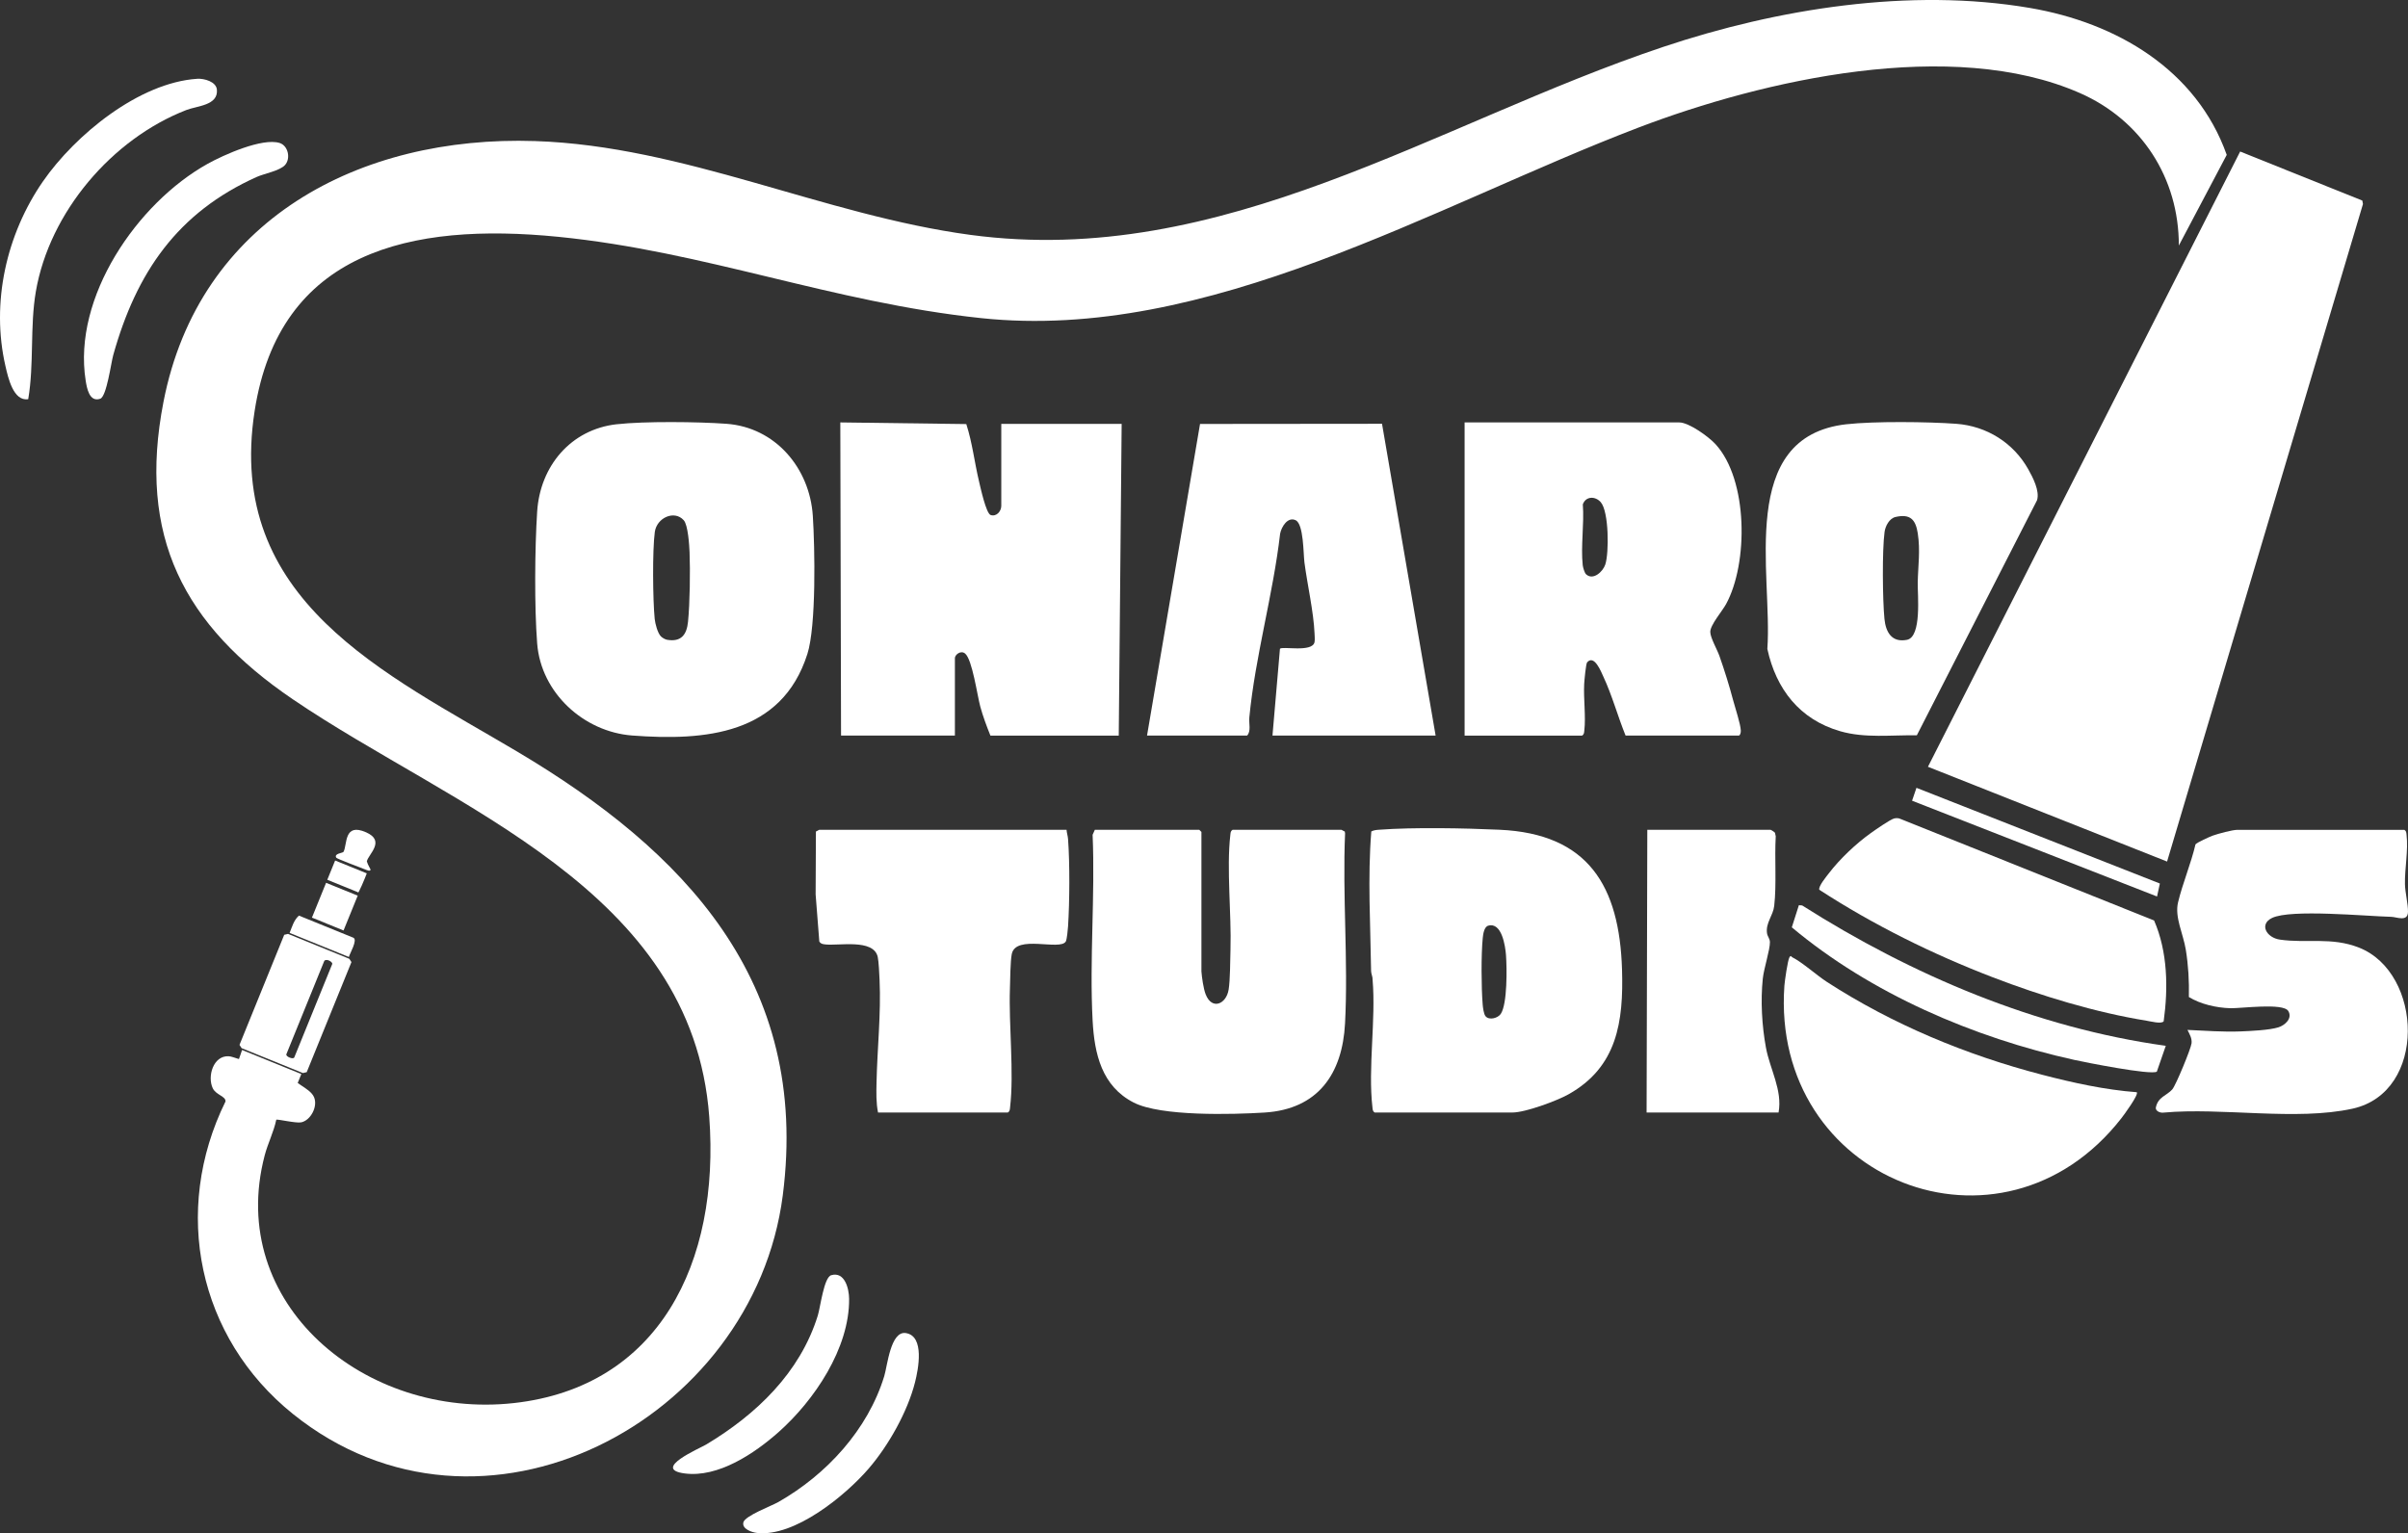
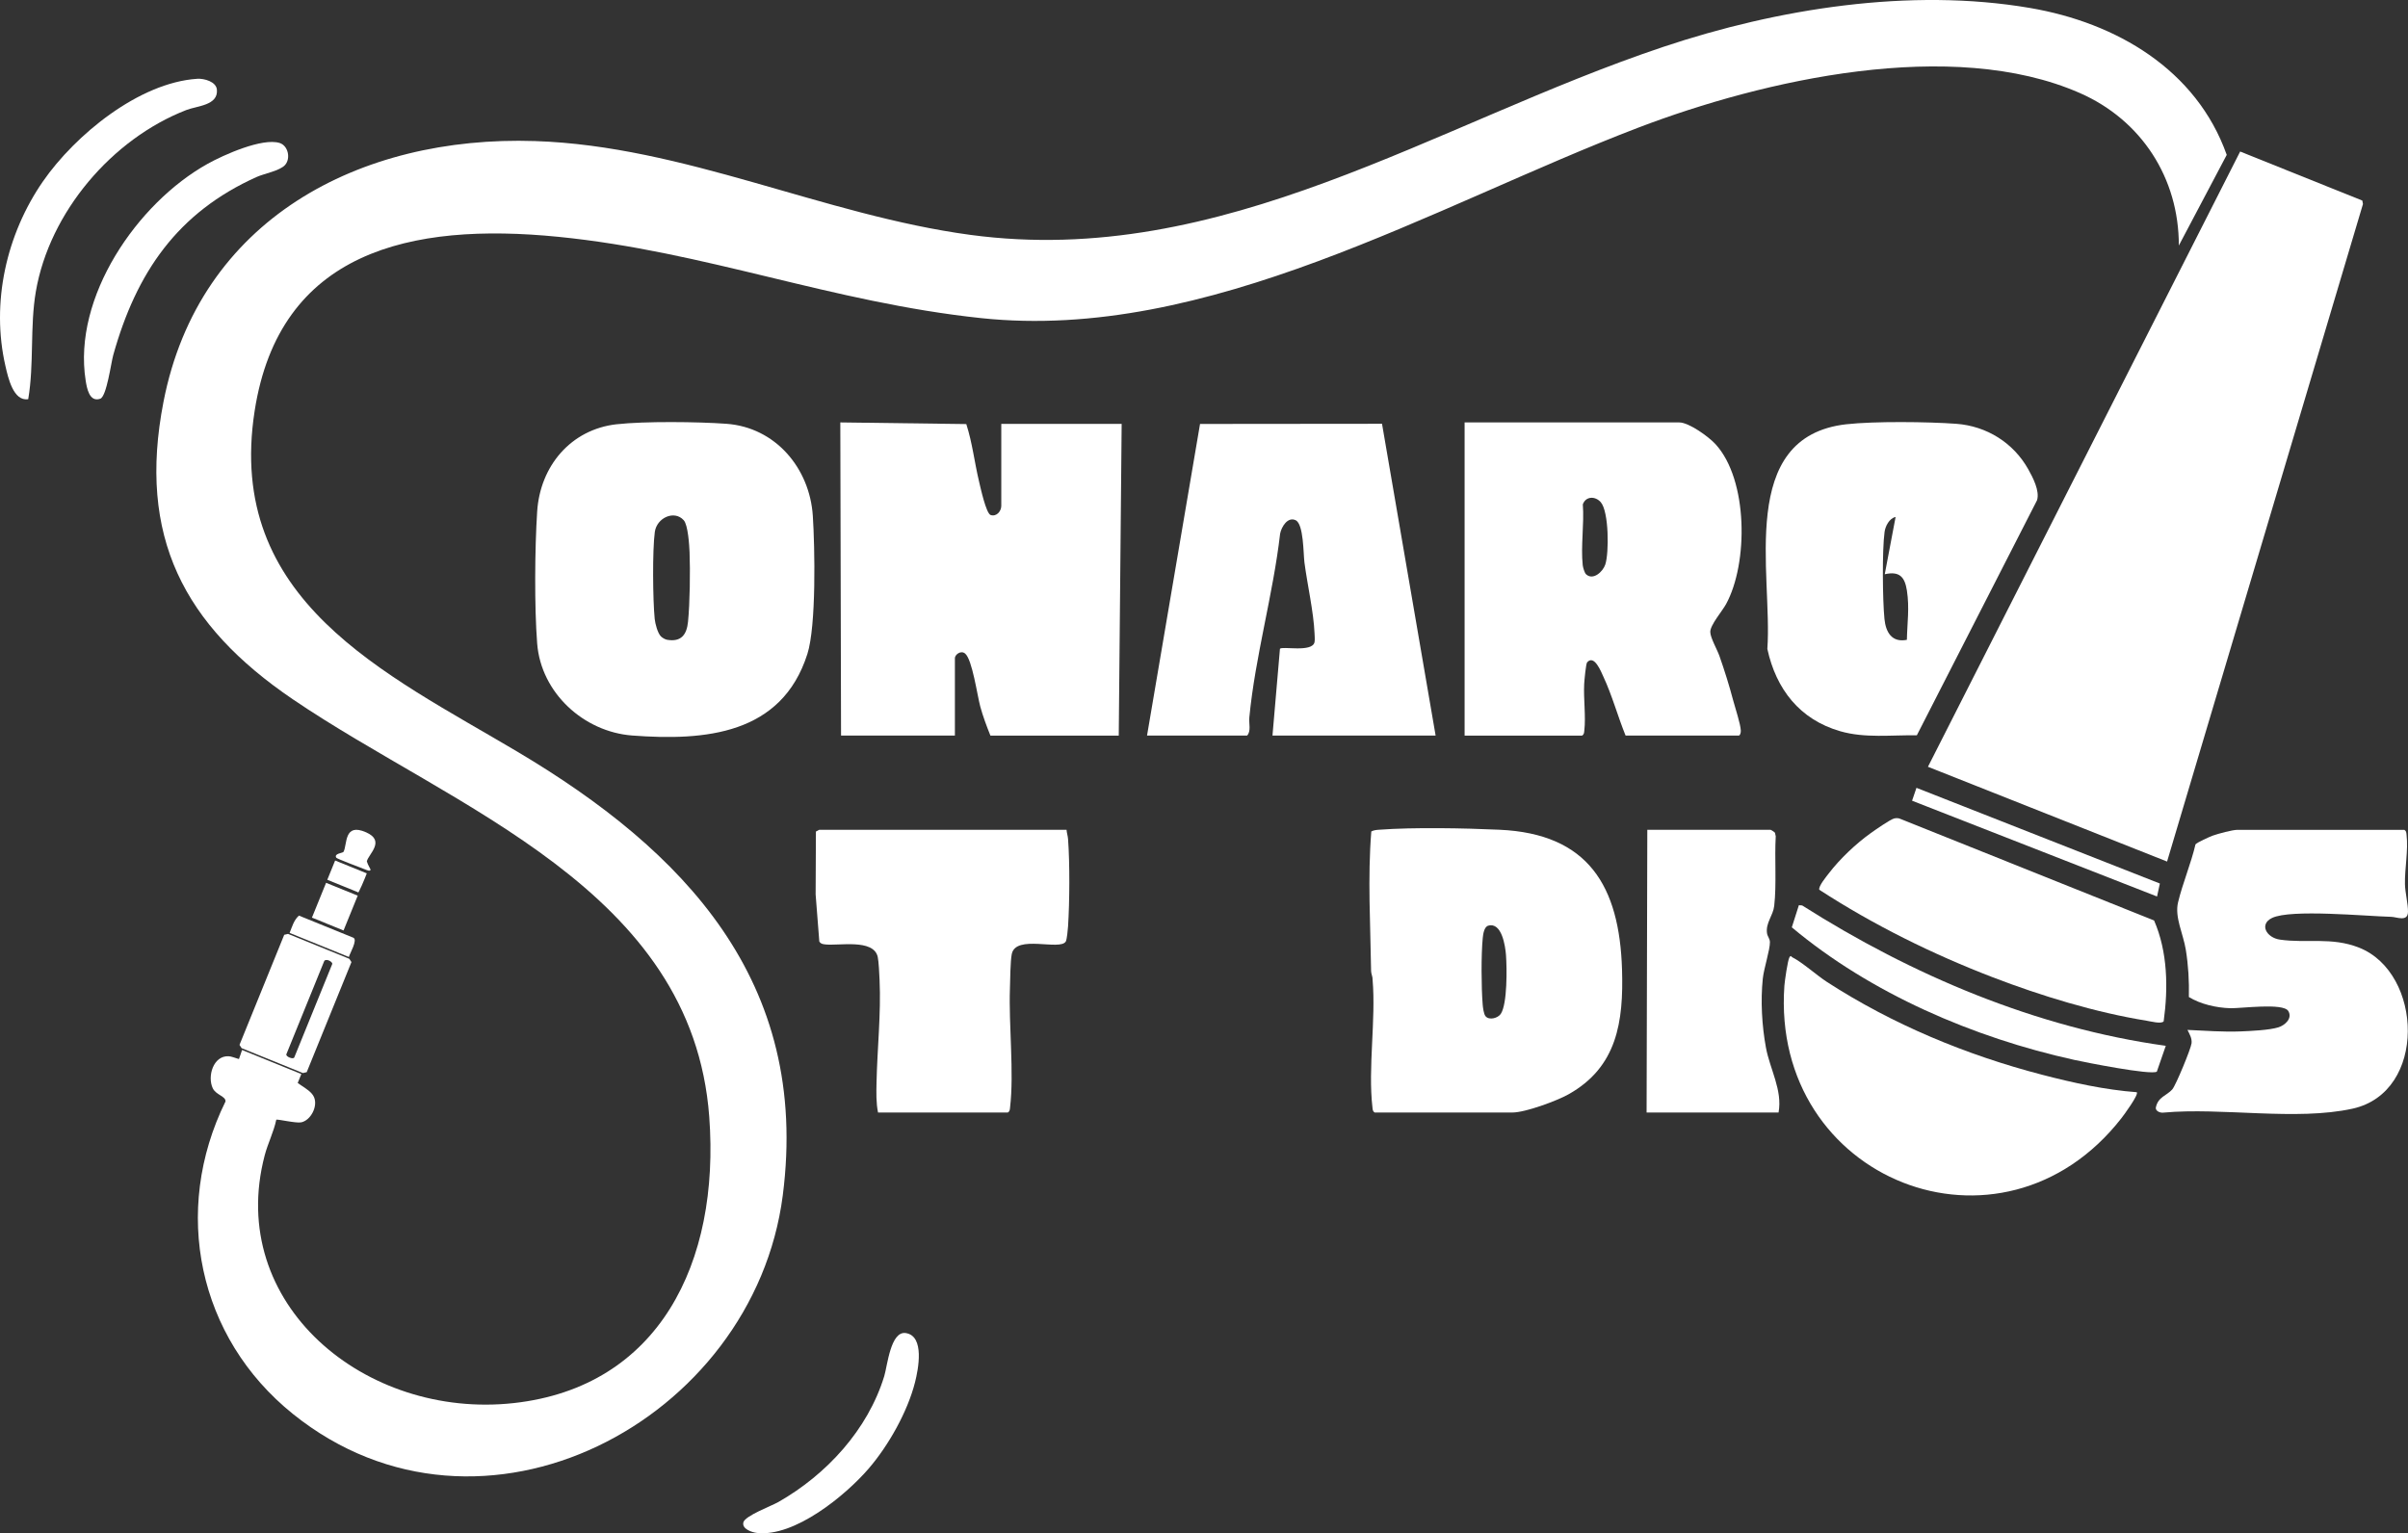
<svg xmlns="http://www.w3.org/2000/svg" data-id="Layer_2" data-name="Layer 2" viewBox="0 0 1244.76 792.79">
  <rect x="0" y="0" width="1244.76" height="792.79" fill="#333333" stroke="none" />
  <defs>
    <style>
      .cls-1 {
        fill: #fff;
      }
    </style>
  </defs>
  <g id="Layer_1-2" data-name="Layer 1-2">
    <g>
      <path class="cls-1" d="M151.02,555.41c-.67,4.6,9.07,6.73,11.31,11.88,2.06,4.73-1.64,11.95-6.59,13.03-2.73.59-12.41-1.79-12.93-1.33-1.31,6.3-4.35,12.2-5.98,18.39-20.16,76.72,51.92,136.63,128.8,128.1,74.83-8.31,106.62-72.36,101-148.03-8.75-117.76-132.05-159.34-215.24-215.85-56.4-38.32-80.43-84.24-66.87-153.86,18.33-94.17,101.28-137.81,192.11-134.8,77.17,2.56,149.05,38.3,225,48.51,130.58,17.55,240.15-57.73,358.16-97.21,59.05-19.76,127.6-30.72,189.57-20.12,44.57,7.62,85.98,31.76,101.7,75.96l-24.76,46.88v-.02h0c.05-34.91-19.36-64.88-51.21-78.85-66.05-28.99-163.41-6.84-228.24,17.92-106,40.49-222.48,110.93-339.76,98.47-77.43-8.22-142.39-34.46-218.46-42.03-76.49-7.61-144.18,7.51-157,90.03-15.23,98.08,67.49,135.6,135.84,176.21,85.52,50.82,151.49,118.41,137.16,229.44-15.06,116.73-155.76,191.33-253.2,112.99-49.15-39.51-62.73-104.98-34.87-161.58.24-2.73-4.93-3.33-6.59-6.86-2.87-6.12.26-16.92,8.22-16.53,2.73.13,7.2,3.01,8.87.99" />
      <polygon class="cls-1" points="1120.22 445.48 996.61 396.48 1158 78.35 1221.15 103.71 1221.48 105.51 1120.22 445.48" />
      <path class="cls-1" d="M434.76,380.34l-.38-161.92,65.12.85c3.14,9.68,4.24,19.88,6.61,29.75.71,2.97,3.63,16.5,5.98,17.28,3.08,1.01,5.5-2.01,5.5-4.77v-42.35h62.22l-1.5,161.17h-66.34c-1.92-4.74-3.9-10.07-5.24-15-1.57-5.76-4.13-24.34-7.84-27.42-2.29-1.9-5.28.7-5.28,2.31v40.1h-58.85,0Z" />
      <path class="cls-1" d="M757.1,218.42h110.94c5.06,0,15.3,7.47,18.75,11.24,16.95,18.48,16.95,61.68,5.47,82.69-2.04,3.74-8.18,10.75-8.17,14.39,0,2.97,3.58,9.13,4.77,12.54,2.63,7.51,5.05,15.21,7.08,22.91,1.05,3.99,3.78,12.03,3.94,15.63.04.86-.31,2.52-1.1,2.52h-58.47c-4.07-10.03-6.91-20.67-11.49-30.49-1.13-2.42-4.67-11.61-8.39-7.38-.62.71-1.42,9.27-1.52,11.23-.39,7.6.92,16.79.07,24.06-.13,1.09-.09,1.93-1.16,2.59h-60.72v-161.92h0ZM819.88,296.93c3.6,3.38,8.72-1.31,9.94-5.04,1.99-6.08,1.87-27.32-2.32-32.19-2.79-3.24-7.73-3.24-9.3,1.08.79,10.01-1.12,21.7-.04,31.49.13,1.16.94,3.94,1.71,4.66h0Z" />
      <path class="cls-1" d="M318.77,219.37c14.27-1.61,42.2-1.31,56.79-.24,25.31,1.87,43,22.95,44.61,47.59,1.07,16.44,1.82,56.92-2.82,71.46-13.29,41.66-52.85,44.97-90.53,42.13-25.09-1.89-47.15-22.07-49.14-47.56-1.47-18.87-1.24-49.26,0-68.28,1.51-23.37,17.29-42.43,41.1-45.11h-.01ZM341.69,329.1c.72.71,2.16,1.54,3.15,1.71,7.24,1.24,10.15-2.58,10.82-9.33.95-9.49,1.19-26.34.79-36.01-.15-3.68-.8-14.02-3.01-16.48-4.84-5.4-13.94-1.31-14.95,6.09-1.27,9.33-1.03,35.25-.06,44.9.25,2.47,1.51,7.4,3.25,9.12h.01Z" />
      <path class="cls-1" d="M592.93,380.34l27.4-161.13,94.07-.09,27.71,161.22h-84.33l3.86-44.86c.95-1.54,16.84,2.09,17.88-3.49.24-1.3.05-3.11,0-4.5-.48-11.18-3.73-25.24-5.23-36.74-.57-4.42-.37-19.72-4.5-21.74s-7.39,3.41-8.06,6.94c-3.66,31.61-12.88,63.44-15.92,95.02-.3,3.07.99,7.08-1.13,9.36h-51.75Z" />
-       <path class="cls-1" d="M621.04,502.15c.23,3.19,1.05,9.08,2.22,12.03,3.24,8.22,10.61,5.06,11.85-2.46.83-5.06.79-15.14.96-20.78.55-18.39-2.12-41.8-.07-59.29.13-1.09.09-1.93,1.16-2.59h56.22c.27,0,1.21.77,1.76.87l.17.97c-1.4,32.38,1.67,66.04-.02,98.26-1.37,26.11-13.98,44.38-41.6,46.1-16.62,1.04-53.57,2.04-67.63-5.15-16.51-8.44-20.34-25.13-21.26-42.45-1.67-31.47,1.35-64.39,0-96.02l1.16-2.59h53.97l1.12,1.12v71.98h0Z" />
      <path class="cls-1" d="M710.62,575.24c-1.07-.66-1.03-1.49-1.16-2.59-2.38-20.28,1.83-45.25.07-66.04.1-1.52-.75-3.04-.77-4.47-.34-24.03-1.83-48.25.1-72.22,1.24-.66,2.6-.79,3.98-.89,18.11-1.34,43.91-.83,62.29,0,45.88,2.06,62.03,29.06,63.34,72.34.81,26.91-2.48,50.39-27.75,64.51-6.03,3.37-22.28,9.36-28.87,9.36h-71.23ZM769.25,478.66c-2.05.61-2.58,4.33-2.77,6.26-.87,8.68-.76,25.72-.04,34.5.13,1.56.54,4.91,1.47,6.03,1.87,2.25,6.41,1.01,7.89-1.22,3.43-5.16,3.17-23.77,2.69-30.35-.33-4.58-2.15-17.32-9.24-15.22h0Z" />
-       <path class="cls-1" d="M954.46,219.37c14.27-1.61,42.2-1.31,56.79-.24,15.73,1.16,29.56,9.85,37.21,23.51,2.4,4.28,6.04,11.24,4.53,16.04l-62.13,121.53c-13.21-.23-26.78,1.59-39.62-2.12-20.89-6.03-33.15-21.74-37.65-42.56,2.78-38.66-15.96-109.76,40.87-116.17h0ZM979.89,267.3c-3.27.74-5.3,4.72-5.71,7.78-1.28,9.41-1.02,35.16-.06,44.9.68,6.94,3.82,12.37,11.6,10.86s5.49-23.26,5.61-29.62c.16-8.59,1.4-16.53.02-25.45-1.08-7.01-3.79-10.21-11.46-8.47h0Z" />
+       <path class="cls-1" d="M954.46,219.37c14.27-1.61,42.2-1.31,56.79-.24,15.73,1.16,29.56,9.85,37.21,23.51,2.4,4.28,6.04,11.24,4.53,16.04l-62.13,121.53c-13.21-.23-26.78,1.59-39.62-2.12-20.89-6.03-33.15-21.74-37.65-42.56,2.78-38.66-15.96-109.76,40.87-116.17h0ZM979.89,267.3c-3.27.74-5.3,4.72-5.71,7.78-1.28,9.41-1.02,35.16-.06,44.9.68,6.94,3.82,12.37,11.6,10.86c.16-8.59,1.4-16.53.02-25.45-1.08-7.01-3.79-10.21-11.46-8.47h0Z" />
      <path class="cls-1" d="M1242.85,429.06c1.07.66,1.03,1.49,1.16,2.59.95,8.11-.98,17.34-.82,25.56.08,4.14,1.63,10.28,1.57,14.25-.08,5.38-5.83,2.66-8.67,2.6-13.07-.32-51.93-4.1-61.62.59-6.76,3.26-2.88,10.2,4.1,11.2,13.75,1.99,26.62-1.48,40.85,4.12,33.1,13.04,35.32,74.78-3.31,83.28-29.22,6.44-67.46-.74-97.75,2.04-1.55.25-4.13-.7-3.96-2.53,1.06-5.6,5.66-6.22,8.52-9.48,1.82-2.07,9.65-21.07,9.96-23.84.29-2.56-1.03-4.71-2.11-6.91,9.11.4,18.25,1.13,27.4.78,5.15-.2,15.03-.66,19.62-2.12,3.36-1.06,7.39-4.64,5.09-8.43-2.64-4.35-24.51-1.28-30.03-1.45-7.15-.23-15.25-2.04-21.36-5.78.19-8.15-.28-16.44-1.59-24.49-1.33-8.22-5.84-16.8-4-24.48,2.36-9.83,6.68-20.01,9.01-29.96.6-.91,7.44-4.01,8.95-4.54,2.82-.99,10.1-2.98,12.76-2.98h86.21l.02-.02h0Z" />
      <path class="cls-1" d="M551.33,429.06c.11,1.65.66,3.16.78,4.84.93,12.7.81,32.27,0,45.04-.1,1.57-.59,6.85-1.16,7.84-2.87,5.04-25.86-3.81-27.94,6.54-.75,3.7-.8,13.34-.95,17.79-.67,19.17,2.21,43.29.07,61.54-.13,1.09-.09,1.93-1.16,2.59h-67.09c-1.02-5.02-.89-10.26-.78-15.4.36-17.51,2.38-35.66,1.57-53.23-.13-2.88-.42-9.42-.94-11.8-2.13-9.63-20.44-5.62-27.24-6.5-1.28-.17-2.27-.28-2.97-1.53l-1.9-24.34.15-32.51c.54-.11,1.48-.87,1.76-.87h127.81-.01Z" />
      <path class="cls-1" d="M1104.55,564.75c1.19,1.14-6.68,11.83-7.93,13.43-61.97,79.43-181.39,32.03-174.22-68.52.17-2.36,1.72-13.16,2.6-14.64.77-1.3.89-.34,1.53-.02,5.22,2.64,12.51,9.26,17.96,12.79,33.88,21.92,71.95,37.72,111.02,47.9,15.95,4.16,32.62,7.83,49.04,9.06h0Z" />
      <path class="cls-1" d="M979.16,423.19c1.11-.23,2.15-.25,3.2.23l131.15,52.53c7.03,16.16,7.33,34.86,4.96,52.11-1.06,1.57-6.85.03-8.81-.28-26.42-4.26-54.57-12.86-79.51-22.44-31.21-11.99-61.81-27.14-89.71-45.28-.53-1.78,3.61-6.76,4.89-8.43,5.76-7.56,14.09-15.4,21.8-20.92,2.12-1.52,10.14-7.11,12.03-7.51h0Z" />
      <path class="cls-1" d="M919.39,575.24h-68.22l.37-146.18h63.72c.21,0,2.04,1.16,2.25,1.5l.42,1.83c-.66,11.45.49,24.77-.79,36.03-.58,5.08-4.53,8.79-3.71,14.2.24,1.59,1.46,2.7,1.49,4.52.06,3.97-3.13,13.61-3.68,18.86-1.19,11.51-.47,24.27,1.62,35.66,2.08,11.28,8.64,22.01,6.53,33.58h0Z" />
      <path class="cls-1" d="M14.58,206.4c-7.69,1.25-10.41-11.23-11.75-17.06-7.57-32.8.45-68.24,19.41-95.6,16.59-23.93,49.57-51.03,79.72-53,3.6-.23,9.79,1.46,10.16,5.62.74,8.18-10.18,8.34-15.79,10.52-38.48,14.95-70.74,52.84-77.8,93.86-3.12,18.14-.84,37.5-3.94,55.65h-.01,0Z" />
      <path class="cls-1" d="M1119.55,540.76l-4.63,13.36c-3.1,1.91-36.85-4.8-42.75-6.1-52.03-11.49-105.12-34.32-145.93-68.53l3.65-11.45,1.71.14c56.74,36.05,120.88,63.26,187.94,72.57h.01Z" />
      <path class="cls-1" d="M147.3,85.37c-2.68,2.94-10.77,4.41-14.52,6.09-41.14,18.43-62.36,49.6-74.25,92.17-1.13,4.03-3.41,21.4-6.7,22.54-5.64,1.96-6.92-5.46-7.55-9.44-6.77-43,26.61-91.71,63.02-112.01,8.22-4.58,28.3-13.6,37.27-10.78,4.36,1.37,5.85,7.99,2.73,11.43h0Z" />
-       <path class="cls-1" d="M402.46,740.5c-12.41,11.01-31.18,23.68-48.6,21.36-17.18-2.29,7.88-12.97,11.17-14.94,25.85-15.49,48.55-37.11,57.72-66.72,1.34-4.33,3.15-19.72,6.92-20.83,7-2.06,9.22,6.97,9.26,12.21.23,25.57-18.04,52.57-36.47,68.92h0Z" />
      <path class="cls-1" d="M449.06,759.33c-12.07,14.01-38.35,35.53-57.78,33.3-2.59-.3-7.87-2.05-7.01-5.47s14.42-8.43,18.04-10.49c24.87-14.15,46.3-37.35,54.79-65.15,1.62-5.29,3.25-23.51,11.19-22.23,9.8,1.58,6.4,18.74,4.72,25.4-3.85,15.25-13.73,32.77-23.96,44.64h.01,0Z" />
      <polygon class="cls-1" points="1116.5 456.84 1115.03 463.55 988.4 414.02 990.67 407.36 1116.5 456.84" />
    </g>
  </g>
  <path class="cls-1" d="M130.33,556.77c-10.81-4.14-6.83-7.98-5.21-13.87l30.65,12.45-4.01,9.87c-.13.32.63-2.77-.09.22" />
  <path class="cls-1" d="M148.9,482.89l31.67,12.87,1.1,1.7-23.12,56.92-1.98.46-31.67-12.87-1.1-1.7,23.12-56.92,1.98-.46h0ZM167.65,496.81l-19.61,48.27c-.5,1.24,3.59,2.9,4.09,1.66l19.61-48.27c.38-.94-2.77-3.01-4.09-1.66h0Z" />
  <path class="cls-1" d="M161.54,473.76l7.02-17.29,16.35,6.64-7.32,18.01c-4.42-1.7-12.71-5.3-16.35-6.64l.29-.72h.01Z" />
  <path class="cls-1" d="M180.35,494.83l-30.65-12.45c1.3-3.16,2.12-6.52,4.82-8.95l28.09,11.41c2.5,1.02-1.87,8.26-2.27,9.99h0Z" />
  <path class="cls-1" d="M173.83,443.5c-1.35-2.24,3.39-2.37,3.75-3.06,2.03-3.8.05-15.22,11.69-10.07,10.1,4.47,1.29,11.2.35,14.97.51,2,1.99,3.96,1.91,4.41-.16.94-1.93.16-2.89-.24-2.15-.87-14.46-5.43-14.81-6.02h0Z" />
  <path class="cls-1" d="M189.59,451.58c-.49,1.55-4.68,11.52-4.52,9.77l-15.88-6.45,4.05-9.96,16.35,6.64Z" />
</svg>